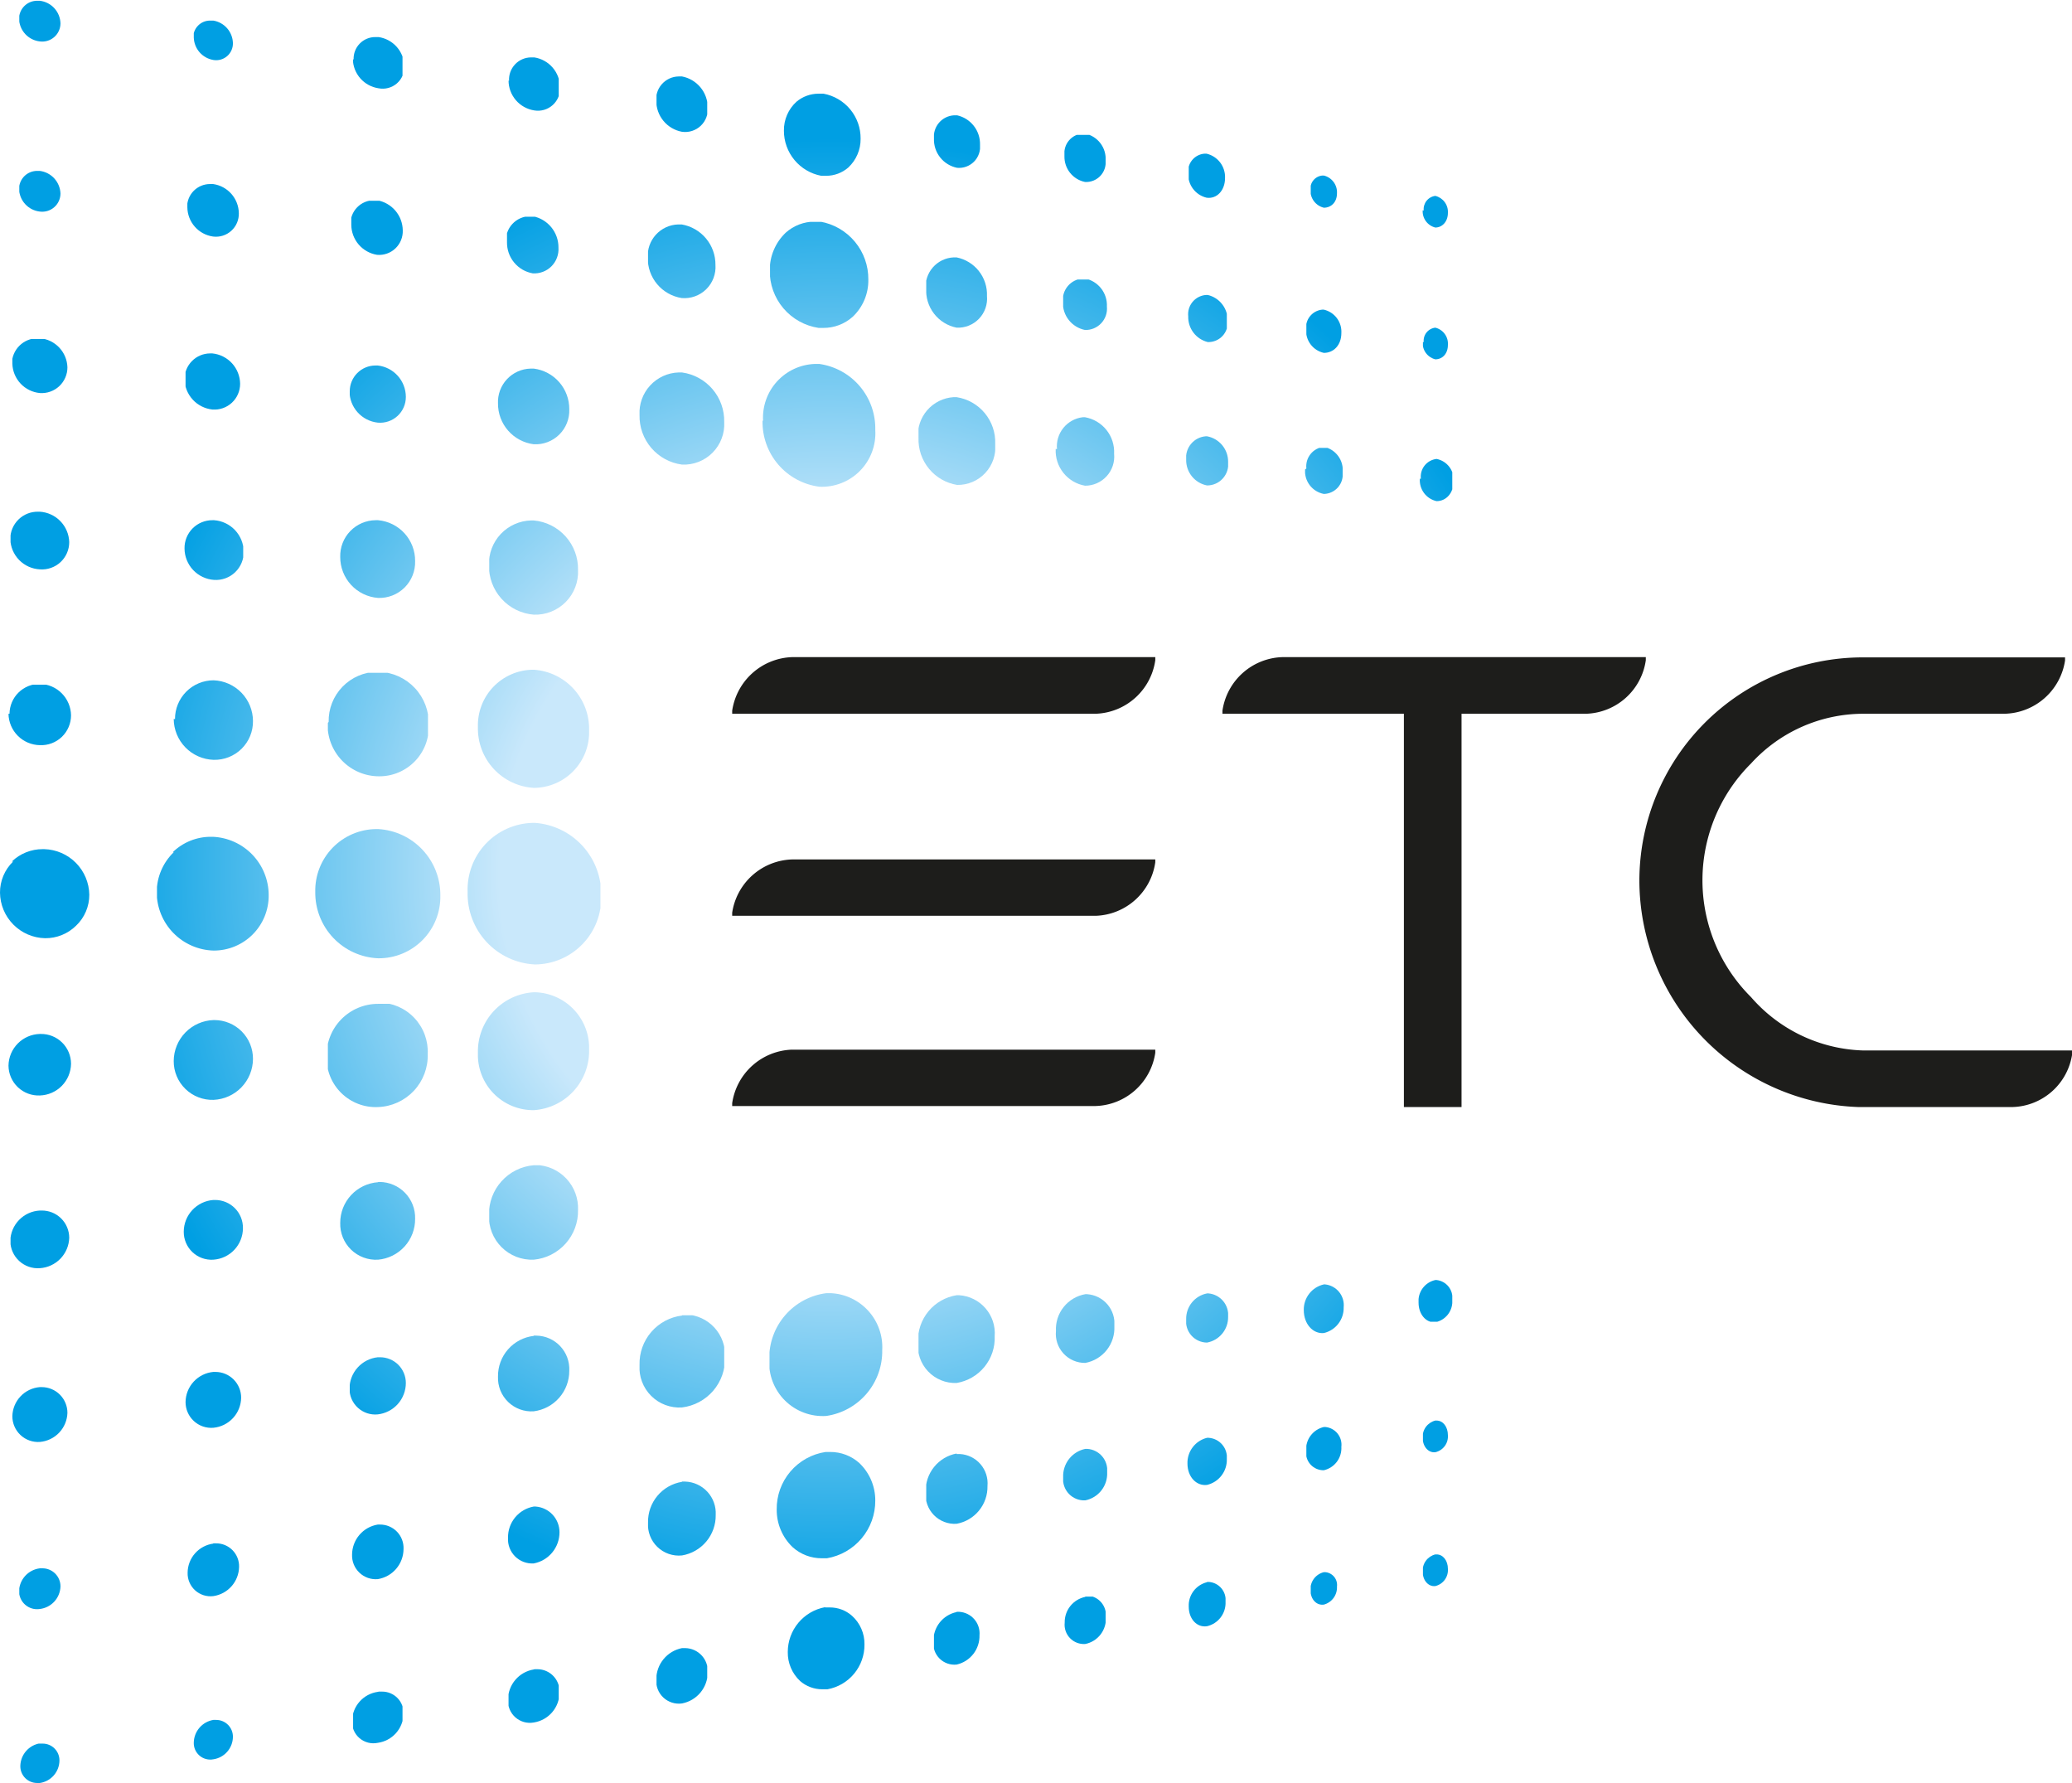
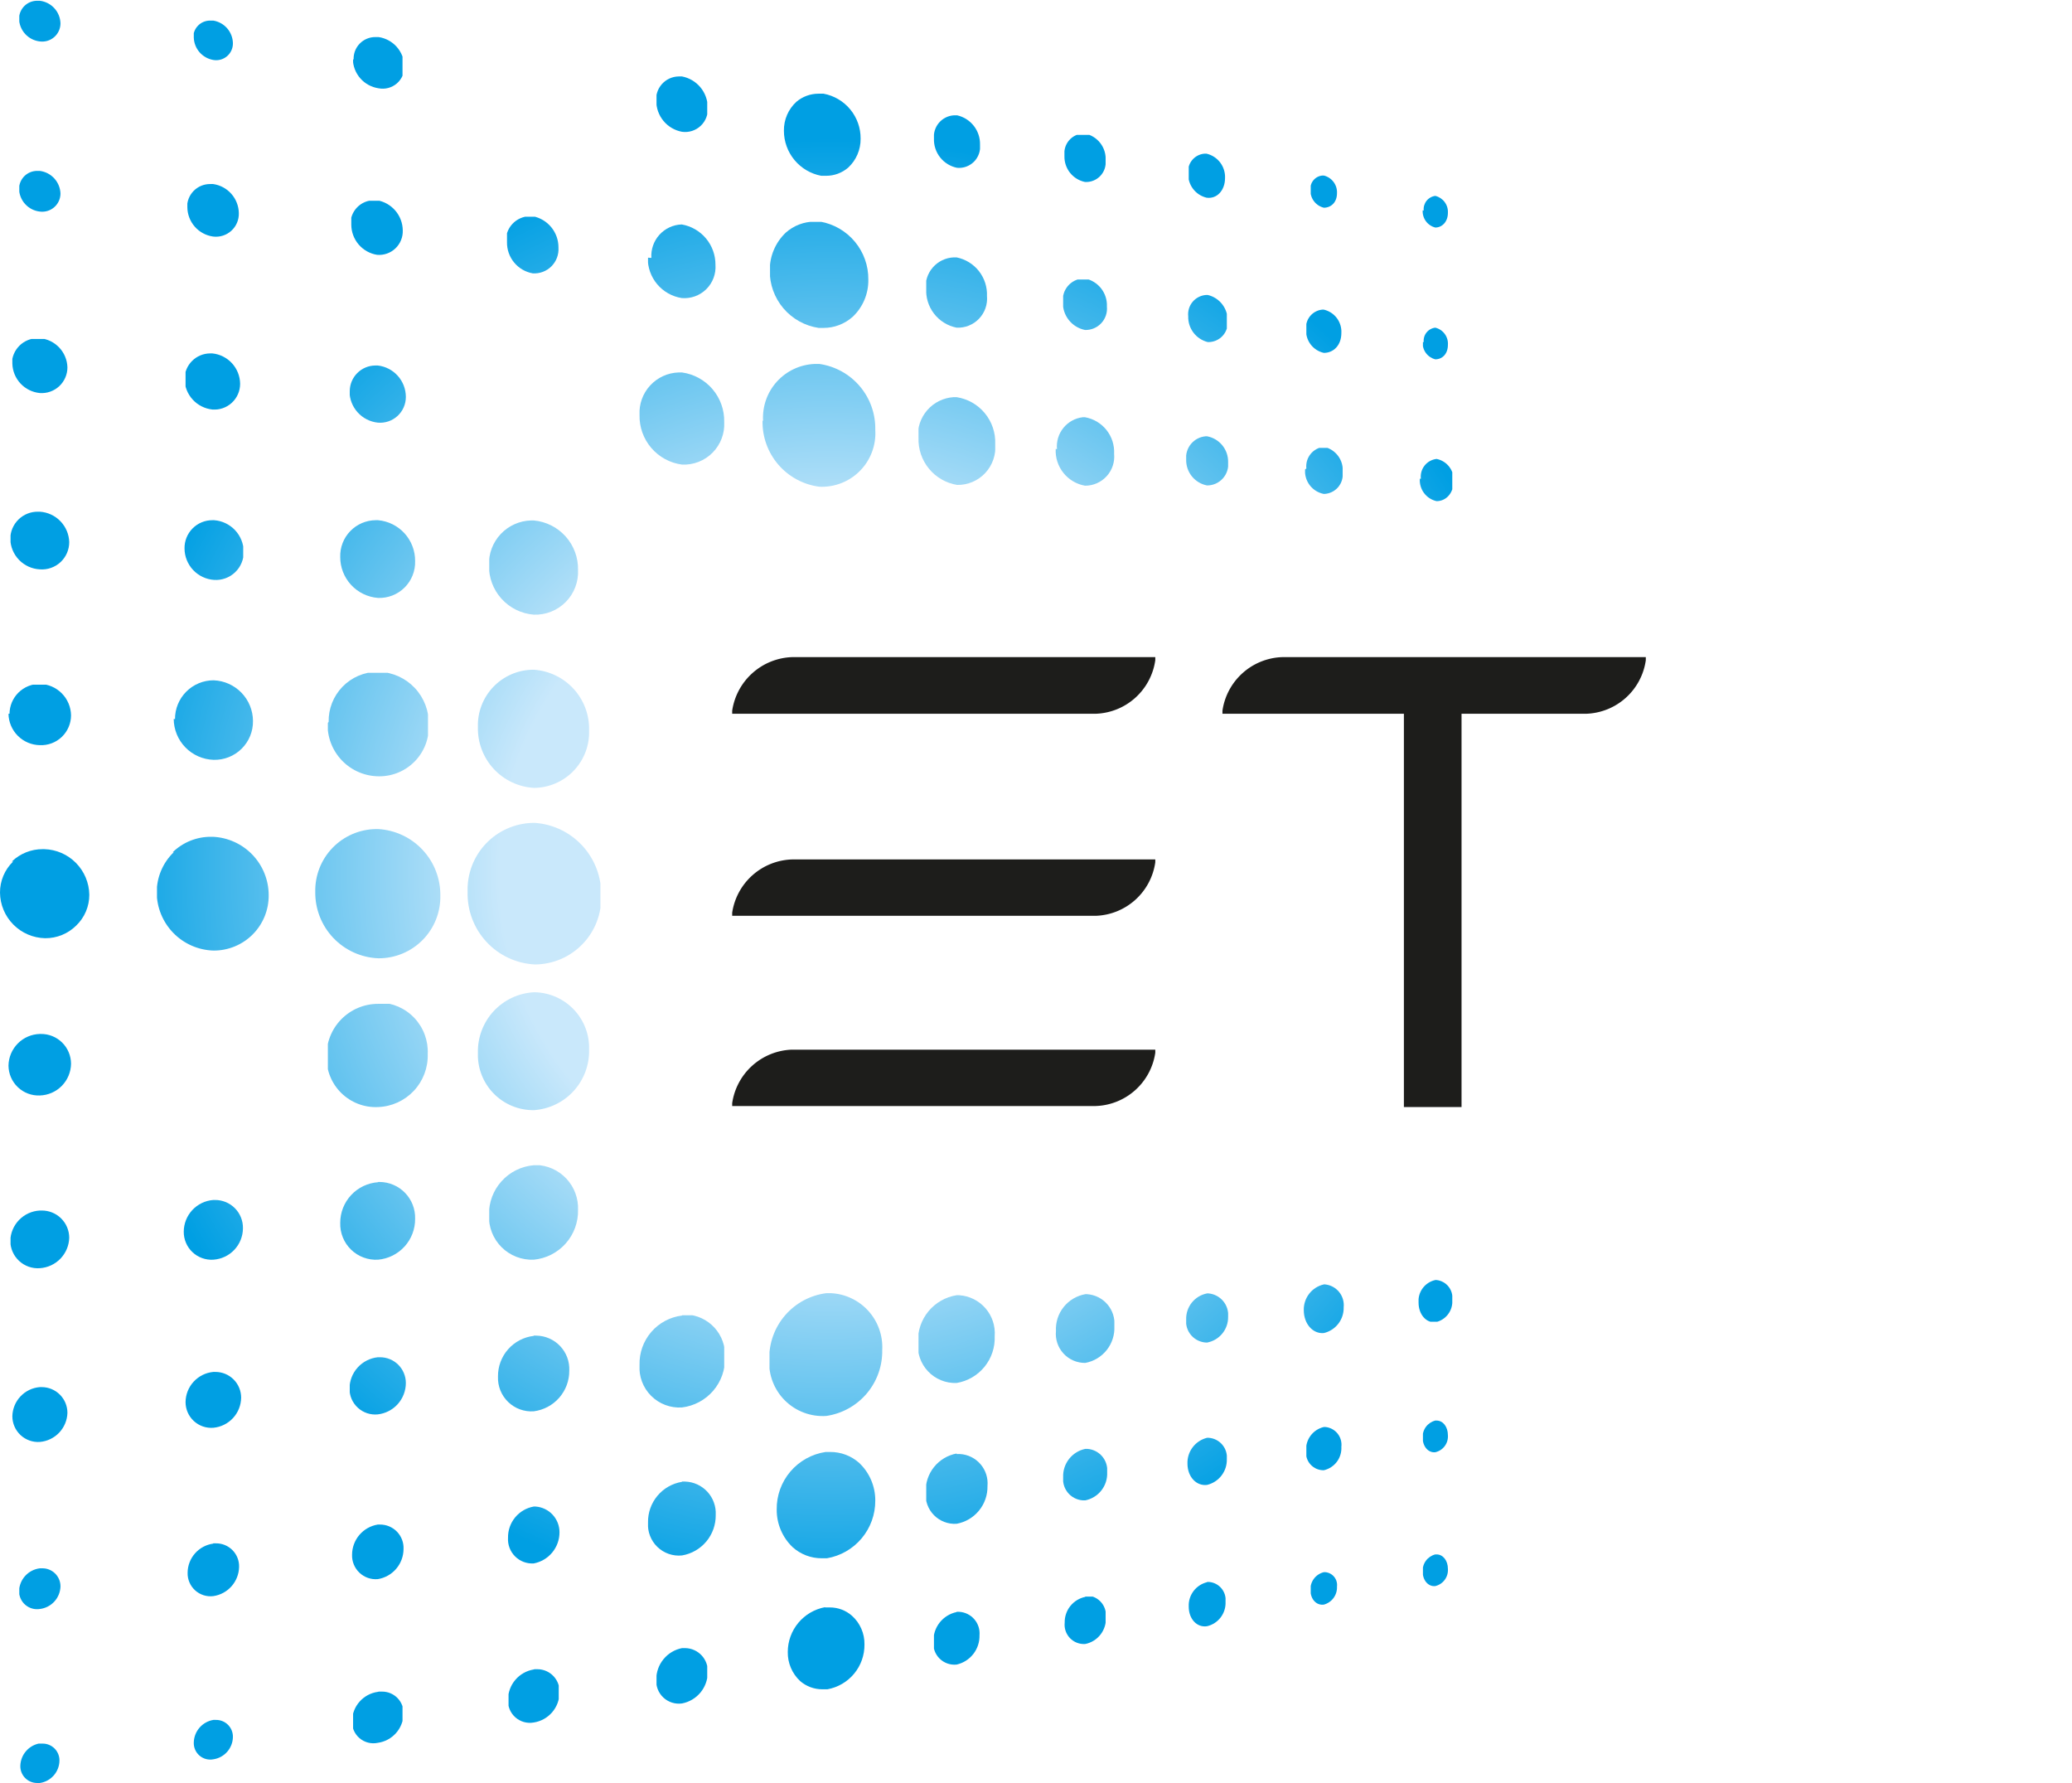
<svg xmlns="http://www.w3.org/2000/svg" id="katman_1" data-name="katman 1" viewBox="0 0 80.51 69.28">
  <defs>
    <style>.cls-1{fill:none;}.cls-2{clip-path:url(#clip-path);}.cls-3{fill:url(#Adsız_degrade_88);}.cls-4{clip-path:url(#clip-path-2);}.cls-5{clip-path:url(#clip-path-3);}.cls-6{clip-path:url(#clip-path-4);}.cls-7{clip-path:url(#clip-path-5);}.cls-8{clip-path:url(#clip-path-6);}.cls-9{clip-path:url(#clip-path-7);}.cls-10{clip-path:url(#clip-path-8);}.cls-11{clip-path:url(#clip-path-9);}.cls-12{clip-path:url(#clip-path-10);}.cls-13{clip-path:url(#clip-path-11);}.cls-14{clip-path:url(#clip-path-12);}.cls-15{clip-path:url(#clip-path-13);}.cls-16{clip-path:url(#clip-path-14);}.cls-17{clip-path:url(#clip-path-15);}.cls-18{clip-path:url(#clip-path-16);}.cls-19{clip-path:url(#clip-path-17);}.cls-20{clip-path:url(#clip-path-18);}.cls-21{clip-path:url(#clip-path-19);}.cls-22{clip-path:url(#clip-path-20);}.cls-23{clip-path:url(#clip-path-21);}.cls-24{clip-path:url(#clip-path-22);}.cls-25{clip-path:url(#clip-path-23);}.cls-26{clip-path:url(#clip-path-24);}.cls-27{clip-path:url(#clip-path-25);}.cls-28{clip-path:url(#clip-path-26);}.cls-29{clip-path:url(#clip-path-27);}.cls-30{clip-path:url(#clip-path-28);}.cls-31{clip-path:url(#clip-path-29);}.cls-32{clip-path:url(#clip-path-30);}.cls-33{clip-path:url(#clip-path-31);}.cls-34{clip-path:url(#clip-path-32);}.cls-35{clip-path:url(#clip-path-33);}.cls-36{clip-path:url(#clip-path-34);}.cls-37{clip-path:url(#clip-path-35);}.cls-38{clip-path:url(#clip-path-36);}.cls-39{clip-path:url(#clip-path-37);}.cls-40{clip-path:url(#clip-path-38);}.cls-41{clip-path:url(#clip-path-39);}.cls-42{clip-path:url(#clip-path-40);}.cls-43{clip-path:url(#clip-path-41);}.cls-44{clip-path:url(#clip-path-42);}.cls-45{clip-path:url(#clip-path-43);}.cls-46{clip-path:url(#clip-path-44);}.cls-47{clip-path:url(#clip-path-45);}.cls-48{clip-path:url(#clip-path-46);}.cls-49{clip-path:url(#clip-path-47);}.cls-50{clip-path:url(#clip-path-48);}.cls-51{clip-path:url(#clip-path-49);}.cls-52{clip-path:url(#clip-path-50);}.cls-53{clip-path:url(#clip-path-51);}.cls-54{clip-path:url(#clip-path-52);}.cls-55{clip-path:url(#clip-path-53);}.cls-56{clip-path:url(#clip-path-54);}.cls-57{clip-path:url(#clip-path-55);}.cls-58{clip-path:url(#clip-path-56);}.cls-59{clip-path:url(#clip-path-57);}.cls-60{clip-path:url(#clip-path-58);}.cls-61{clip-path:url(#clip-path-59);}.cls-62{clip-path:url(#clip-path-60);}.cls-63{clip-path:url(#clip-path-61);}.cls-64{clip-path:url(#clip-path-62);}.cls-65{clip-path:url(#clip-path-63);}.cls-66{clip-path:url(#clip-path-64);}.cls-67{clip-path:url(#clip-path-65);}.cls-68{clip-path:url(#clip-path-66);}.cls-69{clip-path:url(#clip-path-67);}.cls-70{clip-path:url(#clip-path-68);}.cls-71{clip-path:url(#clip-path-69);}.cls-72{clip-path:url(#clip-path-70);}.cls-73{clip-path:url(#clip-path-71);}.cls-74{clip-path:url(#clip-path-72);}.cls-75{clip-path:url(#clip-path-73);}.cls-76{clip-path:url(#clip-path-74);}.cls-77{clip-path:url(#clip-path-75);}.cls-78{clip-path:url(#clip-path-76);}.cls-79{clip-path:url(#clip-path-77);}.cls-80{clip-path:url(#clip-path-78);}.cls-81{clip-path:url(#clip-path-79);}.cls-82{clip-path:url(#clip-path-80);}.cls-83{clip-path:url(#clip-path-81);}.cls-84{clip-path:url(#clip-path-82);}.cls-85{clip-path:url(#clip-path-83);}.cls-86{clip-path:url(#clip-path-84);}.cls-87{clip-path:url(#clip-path-85);}.cls-88{clip-path:url(#clip-path-86);}.cls-89{fill:#1d1d1b;}</style>
    <clipPath id="clip-path" transform="translate(-243.83 -248.27)">
      <path class="cls-1" d="M244.57,255.61a.91.91,0,0,0,.81.88.71.71,0,0,0,.8-.7.92.92,0,0,0-.8-.88h-.09a.7.7,0,0,0-.72.7" />
    </clipPath>
    <radialGradient id="Adsız_degrade_88" cx="-644.44" cy="690.99" r="1" gradientTransform="matrix(28.52, 0, 0, -28.52, 18411.66, 19740.94)" gradientUnits="userSpaceOnUse">
      <stop offset="0" stop-color="#c9e8fb" />
      <stop offset="0.45" stop-color="#c9e8fb" />
      <stop offset="1" stop-color="#009fe3" />
    </radialGradient>
    <clipPath id="clip-path-2" transform="translate(-243.83 -248.27)">
      <path class="cls-1" d="M244.57,249a.91.91,0,0,0,.81.88.71.71,0,0,0,.8-.7.91.91,0,0,0-.8-.88h-.09a.7.7,0,0,0-.72.7" />
    </clipPath>
    <clipPath id="clip-path-3" transform="translate(-243.83 -248.27)">
      <path class="cls-1" d="M244.31,262.4a1.18,1.18,0,0,0,1.07,1.14,1,1,0,0,0,1.07-1,1.17,1.17,0,0,0-1.07-1.13h-.09a1,1,0,0,0-1,1" />
    </clipPath>
    <clipPath id="clip-path-4" transform="translate(-243.83 -248.27)">
      <path class="cls-1" d="M244.23,269.21a1.21,1.21,0,0,0,1.15,1.18,1.06,1.06,0,0,0,1.14-1.06,1.22,1.22,0,0,0-1.14-1.18h-.07a1.06,1.06,0,0,0-1.08,1.06" />
    </clipPath>
    <clipPath id="clip-path-5" transform="translate(-243.83 -248.27)">
      <path class="cls-1" d="M251.36,249.73a.91.91,0,0,0,.76.87.65.65,0,0,0,.76-.66.91.91,0,0,0-.76-.87H252a.65.65,0,0,0-.66.67" />
    </clipPath>
    <clipPath id="clip-path-6" transform="translate(-243.83 -248.27)">
      <path class="cls-1" d="M251.11,256.32a1.16,1.16,0,0,0,1,1.14.89.89,0,0,0,1-.91,1.16,1.16,0,0,0-1-1.13H252a.89.89,0,0,0-.9.91" />
    </clipPath>
    <clipPath id="clip-path-7" transform="translate(-243.83 -248.27)">
      <path class="cls-1" d="M251,263a1.21,1.21,0,0,0,1.08,1.18,1,1,0,0,0,1.08-1,1.2,1.2,0,0,0-1.08-1.18H252a1,1,0,0,0-1,1" />
    </clipPath>
    <clipPath id="clip-path-8" transform="translate(-243.83 -248.27)">
      <path class="cls-1" d="M257.54,250.57a1.17,1.17,0,0,0,1,1.13.84.84,0,0,0,1-.87,1.17,1.17,0,0,0-1-1.12h-.13a.84.84,0,0,0-.84.87" />
    </clipPath>
    <clipPath id="clip-path-9" transform="translate(-243.83 -248.27)">
      <path class="cls-1" d="M257.48,257a1.19,1.19,0,0,0,1,1.17.92.92,0,0,0,1-.95,1.2,1.2,0,0,0-1-1.17h-.11a.91.91,0,0,0-.92.95" />
    </clipPath>
    <clipPath id="clip-path-10" transform="translate(-243.83 -248.27)">
-       <path class="cls-1" d="M263.59,251.4a1.18,1.18,0,0,0,1,1.16.86.86,0,0,0,1-.9,1.18,1.18,0,0,0-1-1.16h-.13a.86.86,0,0,0-.85.91" />
-     </clipPath>
+       </clipPath>
    <clipPath id="clip-path-11" transform="translate(-243.83 -248.27)">
      <path class="cls-1" d="M245.38,295.3a1.21,1.21,0,0,0-1.15,1.18,1.07,1.07,0,0,0,1.15,1.06,1.22,1.22,0,0,0,1.14-1.18,1.06,1.06,0,0,0-1.08-1.06h-.06" />
    </clipPath>
    <clipPath id="clip-path-12" transform="translate(-243.83 -248.27)">
      <path class="cls-1" d="M285.19,254.34a1,1,0,0,0,.8,1,.76.76,0,0,0,.8-.83,1,1,0,0,0-.8-1.05h-.1a.76.76,0,0,0-.7.83" />
    </clipPath>
    <clipPath id="clip-path-13" transform="translate(-243.83 -248.27)">
      <path class="cls-1" d="M245.38,302.16a1.16,1.16,0,0,0-1.07,1.13,1,1,0,0,0,1.07,1,1.17,1.17,0,0,0,1.07-1.13,1,1,0,0,0-1-1h-.09" />
    </clipPath>
    <clipPath id="clip-path-14" transform="translate(-243.83 -248.27)">
      <path class="cls-1" d="M252.12,301.57a1.19,1.19,0,0,0-1.08,1.17,1,1,0,0,0,1.08,1,1.19,1.19,0,0,0,1.08-1.17,1,1,0,0,0-1-1h-.09" />
    </clipPath>
    <clipPath id="clip-path-15" transform="translate(-243.83 -248.27)">
      <path class="cls-1" d="M245.38,309.2a.92.92,0,0,0-.81.88.7.7,0,0,0,.81.7.91.91,0,0,0,.8-.87.7.7,0,0,0-.72-.71h-.08" />
    </clipPath>
    <clipPath id="clip-path-16" transform="translate(-243.83 -248.27)">
      <path class="cls-1" d="M252.12,308.24a1.15,1.15,0,0,0-1,1.13.89.89,0,0,0,1,.91,1.17,1.17,0,0,0,1-1.13.89.89,0,0,0-.9-.92h-.11" />
    </clipPath>
    <clipPath id="clip-path-17" transform="translate(-243.83 -248.27)">
      <path class="cls-1" d="M258.51,307.5a1.19,1.19,0,0,0-1,1.17.92.92,0,0,0,1,.95,1.19,1.19,0,0,0,1-1.17.91.91,0,0,0-.92-.95h-.1" />
    </clipPath>
    <clipPath id="clip-path-18" transform="translate(-243.83 -248.27)">
      <path class="cls-1" d="M290,255a.93.93,0,0,0,.71.95c.4.06.72-.28.72-.76a.93.93,0,0,0-.72-.95h-.08a.69.69,0,0,0-.63.77" />
    </clipPath>
    <clipPath id="clip-path-19" transform="translate(-243.83 -248.27)">
      <path class="cls-1" d="M290,260.56a1,1,0,0,0,.76,1,.75.75,0,0,0,.77-.83,1,1,0,0,0-.77-1h-.07a.75.75,0,0,0-.69.83" />
    </clipPath>
    <clipPath id="clip-path-20" transform="translate(-243.83 -248.27)">
      <path class="cls-1" d="M294.75,255.64a.68.68,0,0,0,.52.7c.28,0,.51-.21.51-.56a.67.67,0,0,0-.51-.69h-.06a.51.51,0,0,0-.46.56" />
    </clipPath>
    <clipPath id="clip-path-21" transform="translate(-243.83 -248.27)">
      <path class="cls-1" d="M294.58,261.07a.88.88,0,0,0,.69.91c.38,0,.68-.3.68-.77a.88.88,0,0,0-.68-.91h-.07a.7.7,0,0,0-.62.77" />
    </clipPath>
    <clipPath id="clip-path-22" transform="translate(-243.83 -248.27)">
      <path class="cls-1" d="M294.54,266.51a.9.9,0,0,0,.73.95.75.75,0,0,0,.73-.83.92.92,0,0,0-.73-1h0a.76.76,0,0,0-.68.84" />
    </clipPath>
    <clipPath id="clip-path-23" transform="translate(-243.83 -248.27)">
      <path class="cls-1" d="M290.73,304.13a1,1,0,0,0-.76,1c0,.51.34.88.76.83a1,1,0,0,0,.77-1,.76.76,0,0,0-.7-.83h-.07" />
    </clipPath>
    <clipPath id="clip-path-24" transform="translate(-243.83 -248.27)">
      <path class="cls-1" d="M295.27,298.17a1,1,0,0,0-.78,1c0,.53.35.93.78.89a1,1,0,0,0,.77-1,.81.81,0,0,0-.72-.89h-.05" />
    </clipPath>
    <clipPath id="clip-path-25" transform="translate(-243.83 -248.27)">
      <path class="cls-1" d="M295.27,303.71a.89.89,0,0,0-.69.92.68.68,0,0,0,.69.76.88.88,0,0,0,.68-.91.69.69,0,0,0-.62-.77h-.06" />
    </clipPath>
    <clipPath id="clip-path-26" transform="translate(-243.83 -248.27)">
      <path class="cls-1" d="M252.12,315.09a.91.91,0,0,0-.76.87.64.64,0,0,0,.76.66.89.89,0,0,0,.76-.87.65.65,0,0,0-.66-.66h-.1" />
    </clipPath>
    <clipPath id="clip-path-27" transform="translate(-243.83 -248.27)">
      <path class="cls-1" d="M258.51,314a1.16,1.16,0,0,0-1,1.12.83.83,0,0,0,1,.86,1.16,1.16,0,0,0,1-1.12.83.83,0,0,0-.84-.87h-.12" />
    </clipPath>
    <clipPath id="clip-path-28" transform="translate(-243.83 -248.27)">
      <path class="cls-1" d="M264.57,313.13a1.19,1.19,0,0,0-1,1.17.85.85,0,0,0,1,.89,1.18,1.18,0,0,0,1-1.16.86.86,0,0,0-.85-.91h-.12" />
    </clipPath>
    <clipPath id="clip-path-29" transform="translate(-243.83 -248.27)">
      <path class="cls-1" d="M286,310.31a1,1,0,0,0-.8,1,.75.75,0,0,0,.8.83,1,1,0,0,0,.8-1.05.76.76,0,0,0-.71-.83H286" />
    </clipPath>
    <clipPath id="clip-path-30" transform="translate(-243.83 -248.27)">
      <path class="cls-1" d="M290.73,309.74a.93.93,0,0,0-.71.95c0,.48.32.82.71.76a.93.93,0,0,0,.72-.95.7.7,0,0,0-.64-.77h-.08" />
    </clipPath>
    <clipPath id="clip-path-31" transform="translate(-243.83 -248.27)">
      <path class="cls-1" d="M295.27,309.35a.68.68,0,0,0-.52.7c0,.35.23.6.52.56a.69.69,0,0,0,.51-.7.5.5,0,0,0-.45-.56h-.06" />
    </clipPath>
    <clipPath id="clip-path-32" transform="translate(-243.83 -248.27)">
      <path class="cls-1" d="M299.11,261.56a.65.65,0,0,0,.49.67c.28,0,.49-.22.49-.56a.64.64,0,0,0-.49-.67h0a.51.51,0,0,0-.45.56" />
    </clipPath>
    <clipPath id="clip-path-33" transform="translate(-243.83 -248.27)">
      <path class="cls-1" d="M299,266.87a.83.83,0,0,0,.65.87c.37,0,.66-.31.66-.77a.82.82,0,0,0-.66-.87h0a.69.69,0,0,0-.61.77" />
    </clipPath>
    <clipPath id="clip-path-34" transform="translate(-243.83 -248.27)">
      <path class="cls-1" d="M299.6,298a.83.83,0,0,0-.65.88c0,.45.29.79.65.76a.82.82,0,0,0,.66-.87.69.69,0,0,0-.61-.77h0" />
    </clipPath>
    <clipPath id="clip-path-35" transform="translate(-243.83 -248.27)">
      <path class="cls-1" d="M299.6,303.46a.65.65,0,0,0-.49.67c0,.34.22.59.49.56a.63.63,0,0,0,.49-.66c0-.33-.19-.57-.44-.57h0" />
    </clipPath>
    <clipPath id="clip-path-36" transform="translate(-243.83 -248.27)">
      <path class="cls-1" d="M244.16,276a1.24,1.24,0,0,0,1.22,1.22,1.16,1.16,0,0,0,1.21-1.16,1.24,1.24,0,0,0-1.21-1.22h0a1.17,1.17,0,0,0-1.18,1.16" />
    </clipPath>
    <clipPath id="clip-path-37" transform="translate(-243.83 -248.27)">
      <path class="cls-1" d="M245.38,288.44a1.25,1.25,0,0,0-1.22,1.23,1.17,1.17,0,0,0,1.22,1.16,1.25,1.25,0,0,0,1.21-1.23,1.16,1.16,0,0,0-1.18-1.16h0" />
    </clipPath>
    <clipPath id="clip-path-38" transform="translate(-243.83 -248.27)">
      <path class="cls-1" d="M251,269.58a1.23,1.23,0,0,0,1.15,1.22,1.08,1.08,0,0,0,1.15-1.1,1.24,1.24,0,0,0-1.15-1.22h-.06a1.08,1.08,0,0,0-1.09,1.1" />
    </clipPath>
    <clipPath id="clip-path-39" transform="translate(-243.83 -248.27)">
      <path class="cls-1" d="M250.58,276.2a1.6,1.6,0,0,0,1.55,1.59,1.49,1.49,0,0,0,1.53-1.51,1.59,1.59,0,0,0-1.53-1.58h0a1.5,1.5,0,0,0-1.5,1.51" />
    </clipPath>
    <clipPath id="clip-path-40" transform="translate(-243.83 -248.27)">
      <path class="cls-1" d="M252.13,287.9a1.6,1.6,0,0,0-1.55,1.59,1.5,1.5,0,0,0,1.55,1.51,1.6,1.6,0,0,0,1.53-1.59,1.5,1.5,0,0,0-1.5-1.51h0" />
    </clipPath>
    <clipPath id="clip-path-41" transform="translate(-243.83 -248.27)">
      <path class="cls-1" d="M257.41,263.47a1.23,1.23,0,0,0,1.1,1.22,1,1,0,0,0,1.09-1,1.23,1.23,0,0,0-1.09-1.22h-.09a1,1,0,0,0-1,1" />
    </clipPath>
    <clipPath id="clip-path-42" transform="translate(-243.83 -248.27)">
      <path class="cls-1" d="M257.05,269.91a1.59,1.59,0,0,0,1.47,1.59,1.39,1.39,0,0,0,1.44-1.43,1.58,1.58,0,0,0-1.44-1.59h-.09a1.39,1.39,0,0,0-1.38,1.43" />
    </clipPath>
    <clipPath id="clip-path-43" transform="translate(-243.83 -248.27)">
      <path class="cls-1" d="M256.56,276.36a2,2,0,0,0,2,2.07,1.92,1.92,0,0,0,1.93-2,2,2,0,0,0-1.93-2.06h-.07a1.91,1.91,0,0,0-1.89,1.95" />
    </clipPath>
    <clipPath id="clip-path-44" transform="translate(-243.83 -248.27)">
      <path class="cls-1" d="M258.52,287.27a2,2,0,0,0-2,2.06,1.91,1.91,0,0,0,2,1.95,2,2,0,0,0,1.93-2.06,1.91,1.91,0,0,0-1.89-2h0" />
    </clipPath>
    <clipPath id="clip-path-45" transform="translate(-243.83 -248.27)">
      <path class="cls-1" d="M263.53,257.68a1.21,1.21,0,0,0,1,1.21.94.94,0,0,0,1-1,1.23,1.23,0,0,0-1-1.22h-.12a.94.94,0,0,0-.92,1" />
    </clipPath>
    <clipPath id="clip-path-46" transform="translate(-243.83 -248.27)">
-       <path class="cls-1" d="M263.18,263.94a1.59,1.59,0,0,0,1.39,1.59,1.31,1.31,0,0,0,1.38-1.36,1.58,1.58,0,0,0-1.38-1.58h-.12a1.3,1.3,0,0,0-1.27,1.36" />
-     </clipPath>
+       </clipPath>
    <clipPath id="clip-path-47" transform="translate(-243.83 -248.27)">
      <path class="cls-1" d="M262.83,270.22a1.89,1.89,0,0,0,1.74,1.93,1.66,1.66,0,0,0,1.72-1.74,1.89,1.89,0,0,0-1.72-1.92h-.1a1.68,1.68,0,0,0-1.64,1.74" />
    </clipPath>
    <clipPath id="clip-path-48" transform="translate(-243.83 -248.27)">
      <path class="cls-1" d="M262.4,276.52a2.31,2.31,0,0,0,2.18,2.36,2.16,2.16,0,0,0,2.14-2.24,2.3,2.3,0,0,0-2.14-2.35h-.07a2.16,2.16,0,0,0-2.11,2.23" />
    </clipPath>
    <clipPath id="clip-path-49" transform="translate(-243.83 -248.27)">
      <path class="cls-1" d="M244.34,281.74a1.67,1.67,0,0,0-.51,1.21,1.79,1.79,0,0,0,1.75,1.77h0a1.69,1.69,0,0,0,1.21-.49,1.65,1.65,0,0,0,.51-1.2,1.8,1.8,0,0,0-1.75-1.77h-.06a1.72,1.72,0,0,0-1.2.48" />
    </clipPath>
    <clipPath id="clip-path-50" transform="translate(-243.83 -248.27)">
      <path class="cls-1" d="M250.58,281.38a2.16,2.16,0,0,0-.66,1.56,2.27,2.27,0,0,0,2.21,2.26h0a2.13,2.13,0,0,0,2.14-2.16,2.27,2.27,0,0,0-2.17-2.26h-.07a2.12,2.12,0,0,0-1.49.6" />
    </clipPath>
    <clipPath id="clip-path-51" transform="translate(-243.83 -248.27)">
      <path class="cls-1" d="M256.08,282.92a2.55,2.55,0,0,0,2.45,2.58,2.39,2.39,0,0,0,2.41-2.44,2.56,2.56,0,0,0-2.41-2.58h-.09a2.39,2.39,0,0,0-2.36,2.44" />
    </clipPath>
    <clipPath id="clip-path-52" transform="translate(-243.83 -248.27)">
      <path class="cls-1" d="M262,282.92a2.75,2.75,0,0,0,2.62,2.82,2.59,2.59,0,0,0,2.57-2.68,2.77,2.77,0,0,0-2.57-2.82h-.1a2.59,2.59,0,0,0-2.52,2.68" />
    </clipPath>
    <clipPath id="clip-path-53" transform="translate(-243.83 -248.27)">
      <path class="cls-1" d="M264.58,286.82a2.3,2.3,0,0,0-2.18,2.35,2.15,2.15,0,0,0,2.18,2.23,2.3,2.3,0,0,0,2.14-2.35,2.16,2.16,0,0,0-2.1-2.23h0" />
    </clipPath>
    <clipPath id="clip-path-54" transform="translate(-243.83 -248.27)">
      <path class="cls-1" d="M269.33,252.18a1.22,1.22,0,0,0,1,1.21.88.88,0,0,0,1-.94,1.23,1.23,0,0,0-1-1.21h-.13a.89.89,0,0,0-.87,1" />
    </clipPath>
    <clipPath id="clip-path-55" transform="translate(-243.83 -248.27)">
-       <path class="cls-1" d="M269,258.28a1.56,1.56,0,0,0,1.32,1.57,1.21,1.21,0,0,0,1.31-1.29,1.58,1.58,0,0,0-1.31-1.57h-.14a1.22,1.22,0,0,0-1.18,1.3" />
+       <path class="cls-1" d="M269,258.28a1.56,1.56,0,0,0,1.32,1.57,1.21,1.21,0,0,0,1.31-1.29,1.58,1.58,0,0,0-1.31-1.57a1.22,1.22,0,0,0-1.18,1.3" />
    </clipPath>
    <clipPath id="clip-path-56" transform="translate(-243.83 -248.27)">
      <path class="cls-1" d="M268.68,264.39a1.9,1.9,0,0,0,1.65,1.93,1.57,1.57,0,0,0,1.64-1.66,1.9,1.9,0,0,0-1.64-1.92h-.13a1.57,1.57,0,0,0-1.52,1.66" />
    </clipPath>
    <clipPath id="clip-path-57" transform="translate(-243.83 -248.27)">
      <path class="cls-1" d="M274.78,252.22a1.49,1.49,0,0,0-.49,1.13,1.78,1.78,0,0,0,1.45,1.75h.19a1.31,1.31,0,0,0,.86-.32,1.51,1.51,0,0,0,.48-1.12,1.76,1.76,0,0,0-1.44-1.75h-.2a1.33,1.33,0,0,0-.85.31" />
    </clipPath>
    <clipPath id="clip-path-58" transform="translate(-243.83 -248.27)">
      <path class="cls-1" d="M274.36,257.31a2,2,0,0,0-.62,1.46,2.23,2.23,0,0,0,1.9,2.24h.18a1.7,1.7,0,0,0,1.14-.43,1.94,1.94,0,0,0,.61-1.45,2.26,2.26,0,0,0-1.87-2.25h-.21a1.69,1.69,0,0,0-1.13.43" />
    </clipPath>
    <clipPath id="clip-path-59" transform="translate(-243.83 -248.27)">
      <path class="cls-1" d="M273.46,264.61a2.53,2.53,0,0,0,2.21,2.57,2.08,2.08,0,0,0,2.17-2.21,2.53,2.53,0,0,0-2.17-2.56h-.19a2.09,2.09,0,0,0-2,2.21" />
    </clipPath>
    <clipPath id="clip-path-60" transform="translate(-243.83 -248.27)">
      <path class="cls-1" d="M280.12,253.65a1.12,1.12,0,0,0,.9,1.14.82.82,0,0,0,.89-.9,1.14,1.14,0,0,0-.89-1.14h-.12a.83.83,0,0,0-.78.91" />
    </clipPath>
    <clipPath id="clip-path-61" transform="translate(-243.83 -248.27)">
      <path class="cls-1" d="M279.82,259.46A1.47,1.47,0,0,0,281,261a1.13,1.13,0,0,0,1.18-1.23,1.47,1.47,0,0,0-1.18-1.5h-.12a1.14,1.14,0,0,0-1.08,1.24" />
    </clipPath>
    <clipPath id="clip-path-62" transform="translate(-243.83 -248.27)">
      <path class="cls-1" d="M279.52,265.28a1.79,1.79,0,0,0,1.5,1.83,1.46,1.46,0,0,0,1.48-1.59A1.77,1.77,0,0,0,281,263.7h-.12a1.48,1.48,0,0,0-1.38,1.59" />
    </clipPath>
    <clipPath id="clip-path-63" transform="translate(-243.83 -248.27)">
      <path class="cls-1" d="M252.12,294.89a1.24,1.24,0,0,0-1.15,1.23,1.08,1.08,0,0,0,1.15,1.09,1.23,1.23,0,0,0,1.15-1.22,1.08,1.08,0,0,0-1.09-1.1h-.06" />
    </clipPath>
    <clipPath id="clip-path-64" transform="translate(-243.83 -248.27)">
      <path class="cls-1" d="M258.52,294.2a1.58,1.58,0,0,0-1.47,1.58,1.39,1.39,0,0,0,1.47,1.43,1.58,1.58,0,0,0,1.44-1.59,1.39,1.39,0,0,0-1.38-1.43h-.06" />
    </clipPath>
    <clipPath id="clip-path-65" transform="translate(-243.83 -248.27)">
      <path class="cls-1" d="M264.57,293.54a1.9,1.9,0,0,0-1.74,1.93,1.67,1.67,0,0,0,1.74,1.74,1.9,1.9,0,0,0,1.72-1.93,1.68,1.68,0,0,0-1.64-1.75h-.08" />
    </clipPath>
    <clipPath id="clip-path-66" transform="translate(-243.83 -248.27)">
      <path class="cls-1" d="M285.13,260a1.07,1.07,0,0,0,.86,1.09.83.83,0,0,0,.85-.91,1.06,1.06,0,0,0-.85-1.09h-.08a.83.83,0,0,0-.78.91" />
    </clipPath>
    <clipPath id="clip-path-67" transform="translate(-243.83 -248.27)">
      <path class="cls-1" d="M284.85,265.71a1.38,1.38,0,0,0,1.14,1.43,1.13,1.13,0,0,0,1.13-1.24,1.37,1.37,0,0,0-1.13-1.42h-.09a1.14,1.14,0,0,0-1,1.24" />
    </clipPath>
    <clipPath id="clip-path-68" transform="translate(-243.83 -248.27)">
      <path class="cls-1" d="M258.51,301a1.23,1.23,0,0,0-1.1,1.22,1,1,0,0,0,1.1,1A1.23,1.23,0,0,0,259.6,302a1,1,0,0,0-1-1h-.08" />
    </clipPath>
    <clipPath id="clip-path-69" transform="translate(-243.83 -248.27)">
      <path class="cls-1" d="M264.57,300.17a1.57,1.57,0,0,0-1.39,1.58,1.3,1.3,0,0,0,1.39,1.35,1.58,1.58,0,0,0,1.38-1.58,1.3,1.3,0,0,0-1.28-1.36h-.1" />
    </clipPath>
    <clipPath id="clip-path-70" transform="translate(-243.83 -248.27)">
      <path class="cls-1" d="M270.33,299.38a1.88,1.88,0,0,0-1.65,1.92,1.55,1.55,0,0,0,1.65,1.65A1.9,1.9,0,0,0,272,301a1.57,1.57,0,0,0-1.52-1.66h-.12" />
    </clipPath>
    <clipPath id="clip-path-71" transform="translate(-243.83 -248.27)">
      <path class="cls-1" d="M281,298.59a1.78,1.78,0,0,0-1.5,1.82A1.45,1.45,0,0,0,281,302a1.77,1.77,0,0,0,1.48-1.82,1.48,1.48,0,0,0-1.38-1.59H281" />
    </clipPath>
    <clipPath id="clip-path-72" transform="translate(-243.83 -248.27)">
      <path class="cls-1" d="M264.57,306.8a1.21,1.21,0,0,0-1,1.21.94.94,0,0,0,1,1,1.23,1.23,0,0,0,1-1.21,1,1,0,0,0-.93-1h-.1" />
    </clipPath>
    <clipPath id="clip-path-73" transform="translate(-243.83 -248.27)">
      <path class="cls-1" d="M270.33,305.84a1.57,1.57,0,0,0-1.32,1.58,1.2,1.2,0,0,0,1.32,1.28,1.57,1.57,0,0,0,1.31-1.57,1.23,1.23,0,0,0-1.19-1.3h-.12" />
    </clipPath>
    <clipPath id="clip-path-74" transform="translate(-243.83 -248.27)">
      <path class="cls-1" d="M281,304.74a1.47,1.47,0,0,0-1.2,1.5,1.13,1.13,0,0,0,1.2,1.23A1.46,1.46,0,0,0,282.2,306a1.14,1.14,0,0,0-1.07-1.24H281" />
    </clipPath>
    <clipPath id="clip-path-75" transform="translate(-243.83 -248.27)">
      <path class="cls-1" d="M286,298.55a1.38,1.38,0,0,0-1.14,1.43,1.13,1.13,0,0,0,1.14,1.24,1.38,1.38,0,0,0,1.13-1.43,1.14,1.14,0,0,0-1.06-1.24H286" />
    </clipPath>
    <clipPath id="clip-path-76" transform="translate(-243.83 -248.27)">
      <path class="cls-1" d="M286,304.56a1.08,1.08,0,0,0-.86,1.1.82.82,0,0,0,.86.9,1.06,1.06,0,0,0,.85-1.09.83.83,0,0,0-.77-.91H286" />
    </clipPath>
    <clipPath id="clip-path-77" transform="translate(-243.83 -248.27)">
      <path class="cls-1" d="M289.92,266.13a1,1,0,0,0,.81,1,.82.82,0,0,0,.82-.91,1,1,0,0,0-.82-1h-.05a.83.83,0,0,0-.76.91" />
    </clipPath>
    <clipPath id="clip-path-78" transform="translate(-243.83 -248.27)">
      <path class="cls-1" d="M290.73,298.52a1,1,0,0,0-.81,1,.82.82,0,0,0,.81.91,1,1,0,0,0,.82-1,.84.84,0,0,0-.76-.91h-.06" />
    </clipPath>
    <clipPath id="clip-path-79" transform="translate(-243.83 -248.27)">
      <path class="cls-1" d="M270.33,312.3a1.24,1.24,0,0,0-1,1.21.88.88,0,0,0,1,.94,1.23,1.23,0,0,0,1-1.21.89.89,0,0,0-.87-.94h-.11" />
    </clipPath>
    <clipPath id="clip-path-80" transform="translate(-243.83 -248.27)">
      <path class="cls-1" d="M275.94,298.51a2.54,2.54,0,0,0-2.22,2.57,2.08,2.08,0,0,0,2.22,2.2,2.54,2.54,0,0,0,2.17-2.56,2.1,2.1,0,0,0-2-2.21h-.14" />
    </clipPath>
    <clipPath id="clip-path-81" transform="translate(-243.83 -248.27)">
      <path class="cls-1" d="M275.91,304.68a2.23,2.23,0,0,0-1.9,2.24,2,2,0,0,0,.62,1.46,1.68,1.68,0,0,0,1.13.43h.2a2.26,2.26,0,0,0,1.88-2.24,2,2,0,0,0-.62-1.46,1.68,1.68,0,0,0-1.13-.43h-.18" />
    </clipPath>
    <clipPath id="clip-path-82" transform="translate(-243.83 -248.27)">
      <path class="cls-1" d="M275.89,310.71a1.77,1.77,0,0,0-1.45,1.74,1.51,1.51,0,0,0,.48,1.13,1.31,1.31,0,0,0,.86.32l.2,0a1.75,1.75,0,0,0,1.44-1.74,1.46,1.46,0,0,0-.49-1.12,1.29,1.29,0,0,0-.86-.32h-.18" />
    </clipPath>
    <clipPath id="clip-path-83" transform="translate(-243.83 -248.27)">
      <path class="cls-1" d="M281,310.9a1.13,1.13,0,0,0-.9,1.14.82.82,0,0,0,.9.9,1.14,1.14,0,0,0,.89-1.14.84.84,0,0,0-.79-.91H281" />
    </clipPath>
    <clipPath id="clip-path-84" transform="translate(-243.83 -248.27)">
      <path class="cls-1" d="M245.47,316h-.09a.91.91,0,0,0-.76.87.65.65,0,0,0,.64.67h.12a.89.89,0,0,0,.76-.87.65.65,0,0,0-.66-.66h0" />
    </clipPath>
    <clipPath id="clip-path-85" transform="translate(-243.83 -248.27)">
      <path class="cls-1" d="M299.6,308.66a.65.65,0,0,0-.49.67c0,.34.22.59.49.56a.64.64,0,0,0,.49-.67c0-.32-.19-.56-.44-.56h0" />
    </clipPath>
    <clipPath id="clip-path-86" transform="translate(-243.83 -248.27)">
      <path class="cls-1" d="M299.11,256.44a.65.65,0,0,0,.49.67c.27,0,.49-.23.49-.57a.64.64,0,0,0-.49-.66h0a.52.52,0,0,0-.45.57" />
    </clipPath>
  </defs>
  <title>ETCConnect-logo</title>
  <g class="cls-2">
    <rect class="cls-3" x="0.75" y="6.64" width="1.6" height="1.63" />
  </g>
  <g class="cls-4">
    <rect class="cls-3" x="0.75" width="1.6" height="1.62" />
  </g>
  <g class="cls-5">
    <rect class="cls-3" x="0.48" y="13.17" width="2.14" height="2.15" />
  </g>
  <g class="cls-6">
    <rect class="cls-3" x="0.41" y="19.88" width="2.29" height="2.27" />
  </g>
  <g class="cls-7">
    <rect class="cls-3" x="7.53" y="0.79" width="1.52" height="1.59" />
  </g>
  <g class="cls-8">
    <rect class="cls-3" x="7.28" y="7.14" width="2.03" height="2.11" />
  </g>
  <g class="cls-9">
    <rect class="cls-3" x="7.21" y="13.68" width="2.16" height="2.23" />
  </g>
  <g class="cls-10">
    <rect class="cls-3" x="13.72" y="1.43" width="1.92" height="2.07" />
  </g>
  <g class="cls-11">
    <rect class="cls-3" x="13.65" y="7.8" width="2.05" height="2.18" />
  </g>
  <g class="cls-12">
    <rect class="cls-3" x="19.76" y="2.22" width="1.95" height="2.15" />
  </g>
  <g class="cls-13">
    <rect class="cls-3" x="0.41" y="47.03" width="2.29" height="2.28" />
  </g>
  <g class="cls-14">
    <rect class="cls-3" x="41.36" y="5.24" width="1.6" height="1.94" />
  </g>
  <g class="cls-15">
    <rect class="cls-3" x="0.48" y="53.88" width="2.14" height="2.15" />
  </g>
  <g class="cls-16">
    <rect class="cls-3" x="7.21" y="53.29" width="2.16" height="2.23" />
  </g>
  <g class="cls-17">
    <rect class="cls-3" x="0.75" y="60.93" width="1.6" height="1.63" />
  </g>
  <g class="cls-18">
    <rect class="cls-3" x="7.28" y="59.96" width="2.03" height="2.11" />
  </g>
  <g class="cls-19">
    <rect class="cls-3" x="13.65" y="59.23" width="2.05" height="2.19" />
  </g>
  <g class="cls-20">
    <rect class="cls-3" x="46.19" y="5.96" width="1.43" height="1.77" />
  </g>
  <g class="cls-21">
    <rect class="cls-3" x="46.14" y="11.46" width="1.53" height="1.88" />
  </g>
  <g class="cls-22">
    <rect class="cls-3" x="50.93" y="6.81" width="1.03" height="1.3" />
  </g>
  <g class="cls-23">
    <rect class="cls-3" x="50.76" y="12.03" width="1.37" height="1.72" />
  </g>
  <g class="cls-24">
    <rect class="cls-3" x="50.71" y="17.4" width="1.46" height="1.82" />
  </g>
  <g class="cls-25">
    <rect class="cls-3" x="46.14" y="55.86" width="1.53" height="1.88" />
  </g>
  <g class="cls-26">
    <rect class="cls-3" x="50.66" y="49.9" width="1.56" height="1.95" />
  </g>
  <g class="cls-27">
    <rect class="cls-3" x="50.76" y="55.44" width="1.37" height="1.72" />
  </g>
  <g class="cls-28">
    <rect class="cls-3" x="7.53" y="66.82" width="1.52" height="1.59" />
  </g>
  <g class="cls-29">
    <rect class="cls-3" x="13.72" y="65.72" width="1.92" height="2.07" />
  </g>
  <g class="cls-30">
    <rect class="cls-3" x="19.76" y="64.85" width="1.95" height="2.15" />
  </g>
  <g class="cls-31">
    <rect class="cls-3" x="41.36" y="62.03" width="1.6" height="1.94" />
  </g>
  <g class="cls-32">
    <rect class="cls-3" x="46.19" y="61.46" width="1.43" height="1.78" />
  </g>
  <g class="cls-33">
    <rect class="cls-3" x="50.93" y="61.08" width="1.03" height="1.3" />
  </g>
  <g class="cls-34">
    <rect class="cls-3" x="55.29" y="12.73" width="0.98" height="1.26" />
  </g>
  <g class="cls-35">
    <rect class="cls-3" x="55.12" y="17.83" width="1.31" height="1.67" />
  </g>
  <g class="cls-36">
    <rect class="cls-3" x="55.12" y="49.68" width="1.31" height="1.67" />
  </g>
  <g class="cls-37">
    <rect class="cls-3" x="55.29" y="55.19" width="0.98" height="1.26" />
  </g>
  <g class="cls-38">
    <rect class="cls-3" x="0.33" y="26.6" width="2.44" height="2.4" />
  </g>
  <g class="cls-39">
    <rect class="cls-3" x="0.33" y="40.17" width="2.44" height="2.41" />
  </g>
  <g class="cls-40">
    <rect class="cls-3" x="7.14" y="20.21" width="2.31" height="2.35" />
  </g>
  <g class="cls-41">
    <rect class="cls-3" x="6.75" y="26.43" width="3.08" height="3.11" />
  </g>
  <g class="cls-42">
-     <rect class="cls-3" x="6.75" y="39.63" width="3.08" height="3.12" />
-   </g>
+     </g>
  <g class="cls-43">
    <rect class="cls-3" x="13.59" y="14.16" width="2.19" height="2.31" />
  </g>
  <g class="cls-44">
    <rect class="cls-3" x="13.22" y="20.21" width="2.92" height="3.06" />
  </g>
  <g class="cls-45">
    <rect class="cls-3" x="12.74" y="26.14" width="3.89" height="4.04" />
  </g>
  <g class="cls-46">
    <rect class="cls-3" x="12.74" y="39" width="3.89" height="4.06" />
  </g>
  <g class="cls-47">
    <rect class="cls-3" x="19.7" y="8.42" width="2.08" height="2.27" />
  </g>
  <g class="cls-48">
    <rect class="cls-3" x="19.35" y="14.31" width="2.77" height="3" />
  </g>
  <g class="cls-49">
    <rect class="cls-3" x="19.01" y="20.21" width="3.46" height="3.72" />
  </g>
  <g class="cls-50">
    <rect class="cls-3" x="18.57" y="26.02" width="4.32" height="4.61" />
  </g>
  <g class="cls-51">
    <rect class="cls-3" y="32.99" width="3.52" height="3.46" />
  </g>
  <g class="cls-52">
    <rect class="cls-3" x="6.1" y="32.51" width="4.39" height="4.42" />
  </g>
  <g class="cls-53">
    <rect class="cls-3" x="12.25" y="32.21" width="4.86" height="5.05" />
  </g>
  <g class="cls-54">
    <rect class="cls-3" x="18.14" y="31.97" width="5.19" height="5.53" />
  </g>
  <g class="cls-55">
    <rect class="cls-3" x="18.57" y="38.55" width="4.32" height="4.63" />
  </g>
  <g class="cls-56">
    <rect class="cls-3" x="25.51" y="2.96" width="1.97" height="2.23" />
  </g>
  <g class="cls-57">
    <rect class="cls-3" x="25.18" y="8.71" width="2.63" height="2.94" />
  </g>
  <g class="cls-58">
    <rect class="cls-3" x="24.85" y="14.46" width="3.29" height="3.65" />
  </g>
  <g class="cls-59">
    <rect class="cls-3" x="30.46" y="3.64" width="2.98" height="3.2" />
  </g>
  <g class="cls-60">
    <rect class="cls-3" x="29.92" y="8.62" width="3.83" height="4.14" />
  </g>
  <g class="cls-61">
    <rect class="cls-3" x="29.63" y="14.13" width="4.39" height="4.87" />
  </g>
  <g class="cls-62">
    <rect class="cls-3" x="36.29" y="4.47" width="1.79" height="2.12" />
  </g>
  <g class="cls-63">
    <rect class="cls-3" x="35.99" y="9.95" width="2.39" height="2.8" />
  </g>
  <g class="cls-64">
    <rect class="cls-3" x="35.69" y="15.42" width="2.98" height="3.47" />
  </g>
  <g class="cls-65">
    <rect class="cls-3" x="7.14" y="46.62" width="2.31" height="2.36" />
  </g>
  <g class="cls-66">
    <rect class="cls-3" x="13.22" y="45.92" width="2.92" height="3.06" />
  </g>
  <g class="cls-67">
    <rect class="cls-3" x="19.01" y="45.27" width="3.46" height="3.73" />
  </g>
  <g class="cls-68">
    <rect class="cls-3" x="41.31" y="10.86" width="1.71" height="2.05" />
  </g>
  <g class="cls-69">
    <rect class="cls-3" x="41.02" y="16.2" width="2.28" height="2.71" />
  </g>
  <g class="cls-70">
    <rect class="cls-3" x="13.59" y="52.73" width="2.19" height="2.32" />
  </g>
  <g class="cls-71">
    <rect class="cls-3" x="19.35" y="51.89" width="2.77" height="3.01" />
  </g>
  <g class="cls-72">
    <rect class="cls-3" x="24.85" y="51.1" width="3.29" height="3.66" />
  </g>
  <g class="cls-73">
    <rect class="cls-3" x="35.69" y="50.31" width="2.98" height="3.49" />
  </g>
  <g class="cls-74">
    <rect class="cls-3" x="19.7" y="58.52" width="2.08" height="2.27" />
  </g>
  <g class="cls-75">
    <rect class="cls-3" x="25.18" y="57.56" width="2.63" height="2.95" />
  </g>
  <g class="cls-76">
    <rect class="cls-3" x="35.99" y="56.47" width="2.39" height="2.81" />
  </g>
  <g class="cls-77">
    <rect class="cls-3" x="41.02" y="50.28" width="2.28" height="2.72" />
  </g>
  <g class="cls-78">
    <rect class="cls-3" x="41.31" y="56.29" width="1.71" height="2.05" />
  </g>
  <g class="cls-79">
    <rect class="cls-3" x="46.09" y="16.95" width="1.63" height="1.99" />
  </g>
  <g class="cls-80">
    <rect class="cls-3" x="46.09" y="50.25" width="1.63" height="1.99" />
  </g>
  <g class="cls-81">
    <rect class="cls-3" x="25.51" y="64.03" width="1.97" height="2.23" />
  </g>
  <g class="cls-82">
    <rect class="cls-3" x="29.9" y="50.24" width="4.39" height="4.89" />
  </g>
  <g class="cls-83">
    <rect class="cls-3" x="30.18" y="56.4" width="3.83" height="4.14" />
  </g>
  <g class="cls-84">
    <rect class="cls-3" x="30.61" y="62.43" width="2.98" height="3.2" />
  </g>
  <g class="cls-85">
    <rect class="cls-3" x="36.29" y="62.62" width="1.79" height="2.12" />
  </g>
  <g class="cls-86">
    <rect class="cls-3" x="0.79" y="67.74" width="1.52" height="1.54" />
  </g>
  <g class="cls-87">
    <rect class="cls-3" x="55.29" y="60.39" width="0.98" height="1.26" />
  </g>
  <g class="cls-88">
    <rect class="cls-3" x="55.28" y="7.61" width="0.98" height="1.26" />
  </g>
  <path class="cls-89" d="M272.28,275.88V276h14.12a2.42,2.42,0,0,0,2.32-2.08v-.12H274.6a2.44,2.44,0,0,0-2.32,2.08" transform="translate(-243.83 -248.27)" />
  <path class="cls-89" d="M272.28,283.73v.12h14.12a2.42,2.42,0,0,0,2.32-2.08v-.11H274.6a2.43,2.43,0,0,0-2.32,2.07" transform="translate(-243.83 -248.27)" />
  <path class="cls-89" d="M272.28,291.13v.11h14.12a2.42,2.42,0,0,0,2.32-2.07v-.12H274.6a2.43,2.43,0,0,0-2.32,2.08" transform="translate(-243.83 -248.27)" />
  <path class="cls-89" d="M307.78,273.8H293.65a2.43,2.43,0,0,0-2.32,2.08V276h7.05v15.28h2.24V276h4.84a2.42,2.42,0,0,0,2.32-2.08Z" transform="translate(-243.83 -248.27)" />
-   <path class="cls-89" d="M316.19,289.08a6,6,0,0,1-4.32-2.07,6.4,6.4,0,0,1,0-9.08A5.91,5.91,0,0,1,316.2,276h5.49a2.43,2.43,0,0,0,2.38-2.07v-.12H316.2a8.68,8.68,0,0,0-8.67,8.67,8.82,8.82,0,0,0,8.52,8.8H322a2.41,2.41,0,0,0,2.35-2.08v-.12Z" transform="translate(-243.83 -248.27)" />
</svg>